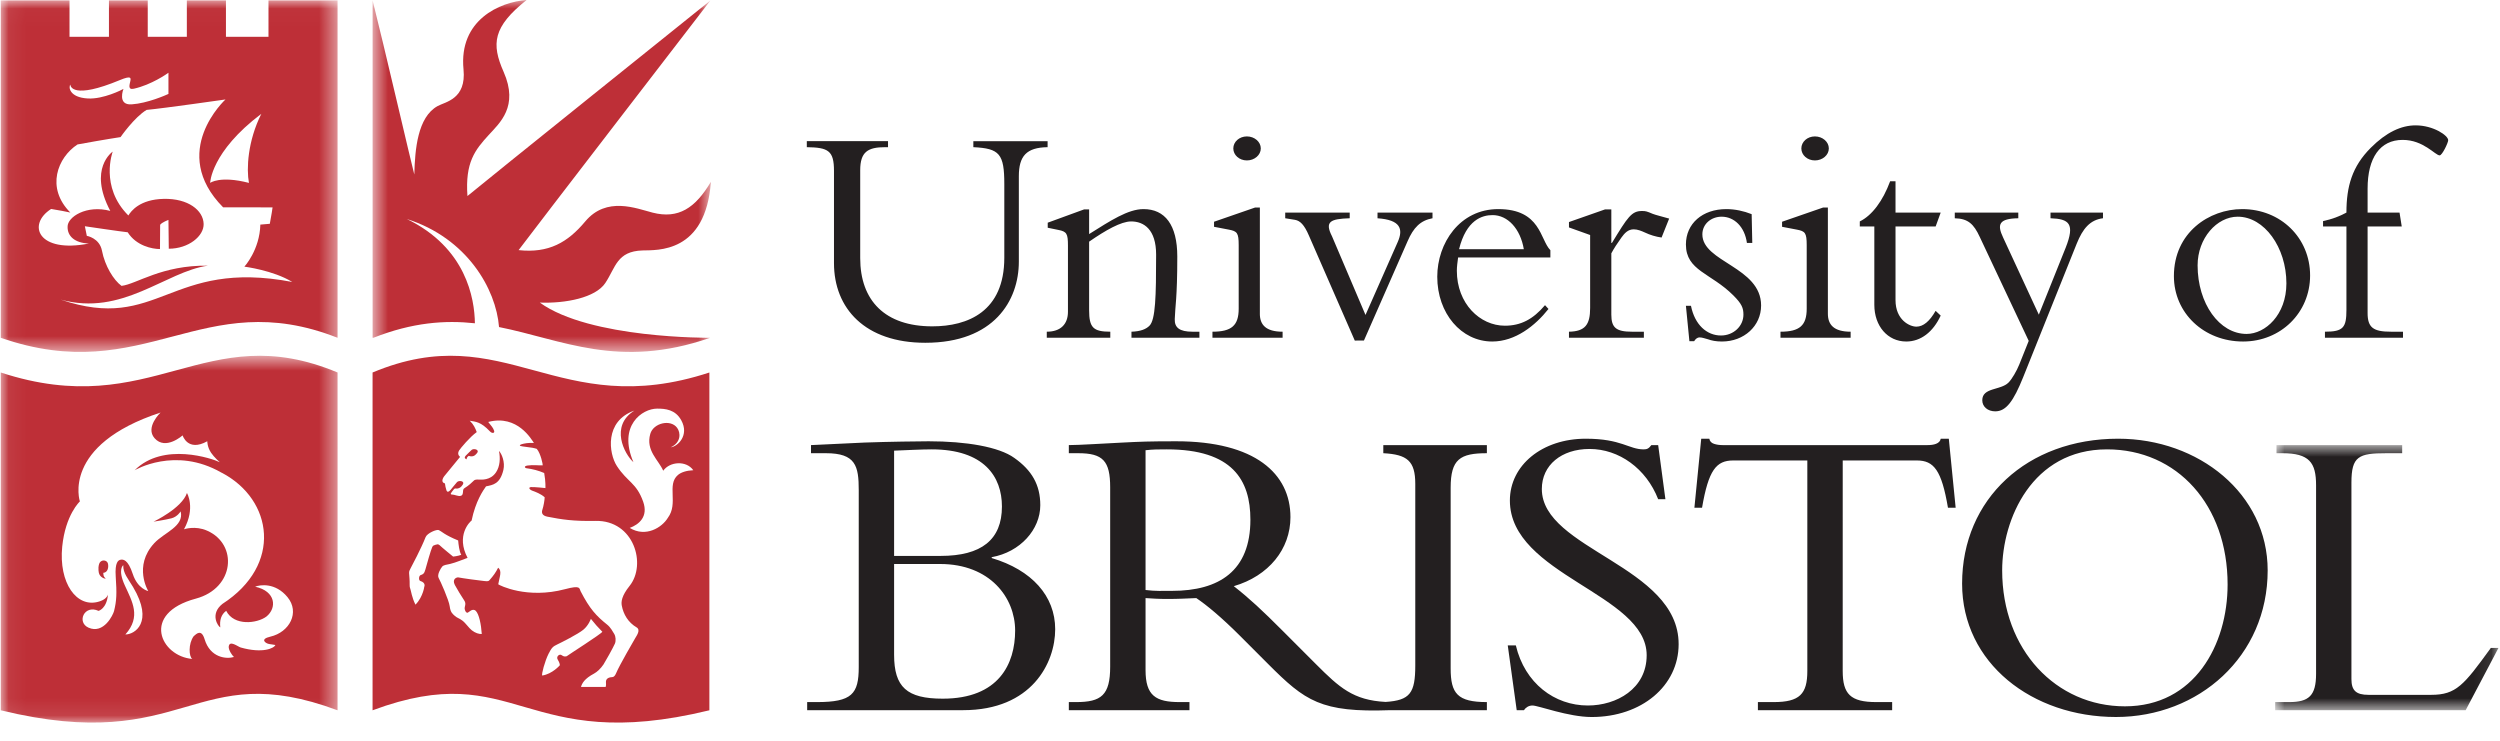
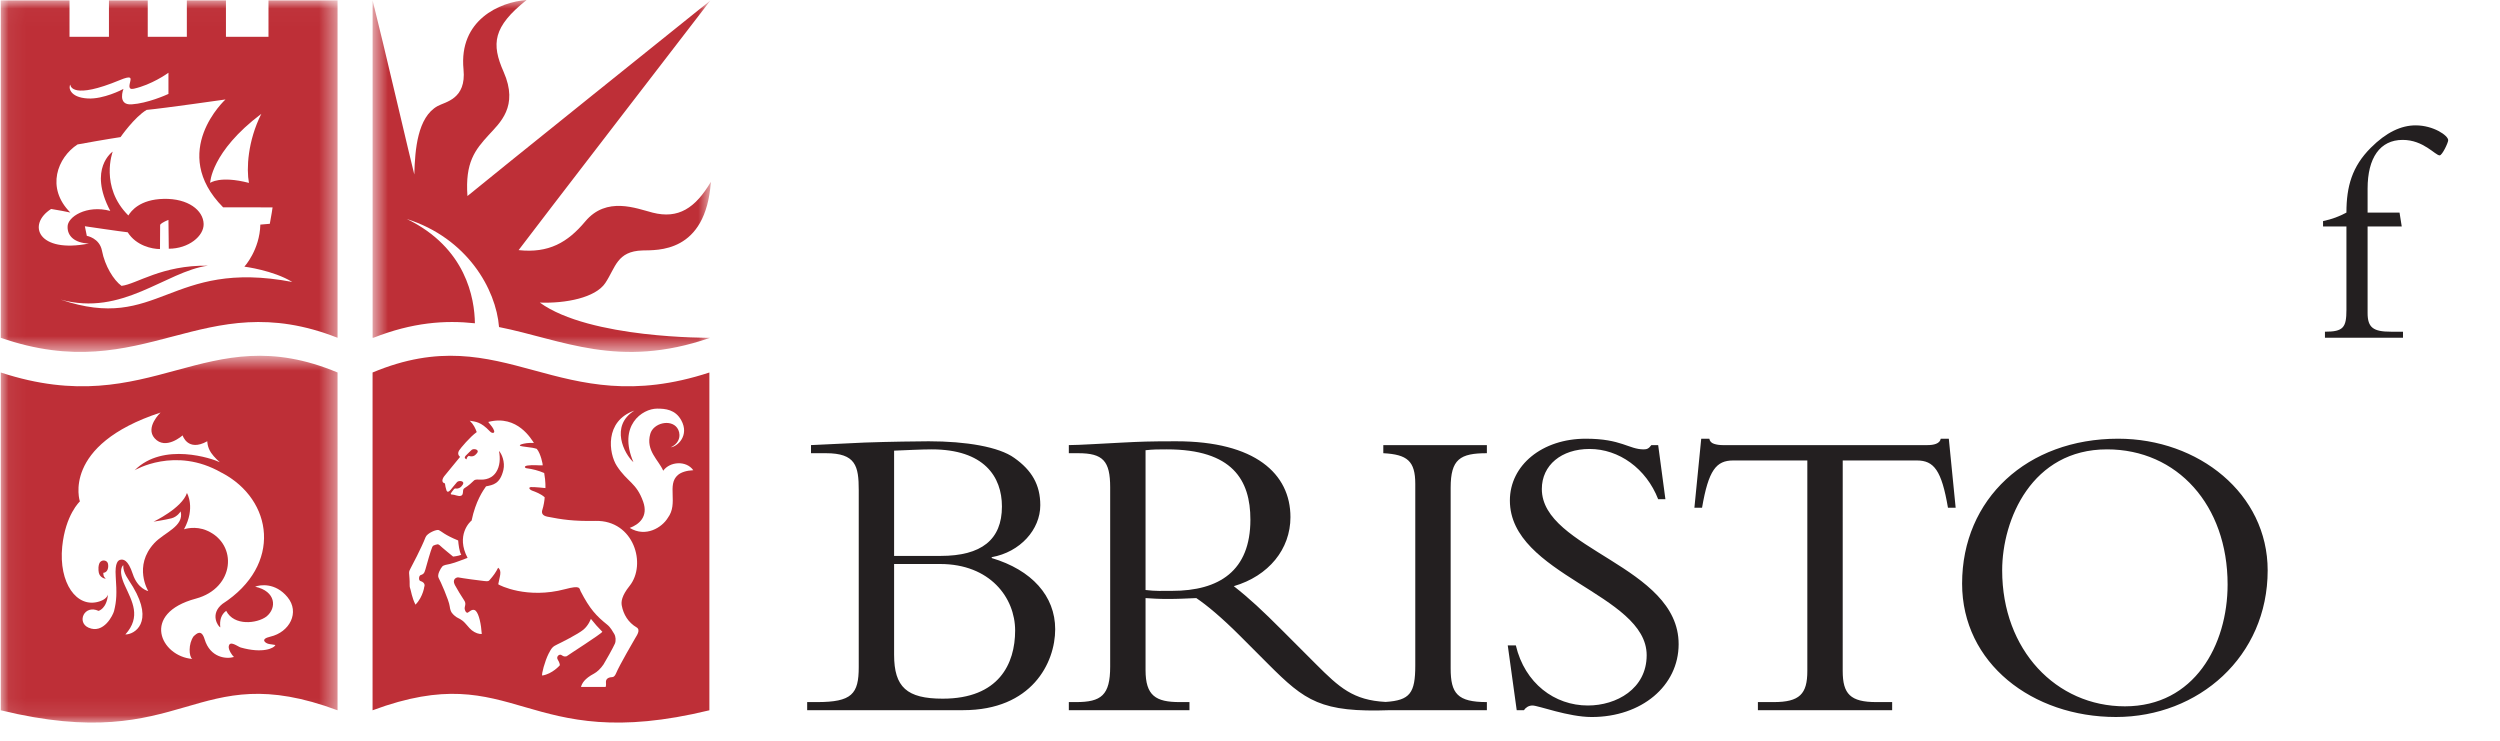
<svg xmlns="http://www.w3.org/2000/svg" width="145" height="43" viewBox="0 0 145 43" fill="none">
  <g id="university-of-bristol-1 1" clip-path="url(#clip0_11370_9957)">
    <g id="Group">
      <path id="Vector" fill-rule="evenodd" clip-rule="evenodd" d="M51.858 32.712H54.528C57.42 32.712 58.878 34.666 58.878 36.569C58.878 38.496 57.939 40.523 54.676 40.523C52.599 40.523 51.858 39.855 51.858 37.977V32.712ZM49.807 38.693C49.807 40.252 49.411 40.721 47.385 40.721H46.816V41.19H55.862C59.842 41.19 61.201 38.447 61.201 36.494C61.201 34.567 59.842 33.058 57.519 32.367V32.316C59.175 32.02 60.337 30.711 60.337 29.302C60.337 28.115 59.842 27.274 58.829 26.559C57.939 25.916 56.036 25.594 53.861 25.594C53.391 25.594 51.512 25.618 50.152 25.668C49.436 25.693 47.73 25.792 47.038 25.816V26.286H47.904C49.634 26.286 49.807 27.027 49.807 28.436V38.693ZM51.858 26.138C52.476 26.113 53.49 26.063 54.033 26.063C57.074 26.063 58.112 27.645 58.112 29.376C58.112 31.304 56.925 32.243 54.553 32.243H51.858V26.138ZM67.975 34.27C67.405 34.27 67.034 34.294 66.442 34.22V26.113C66.886 26.063 67.207 26.063 67.677 26.063C71.487 26.063 72.523 27.844 72.523 30.142C72.523 33.108 70.72 34.27 67.975 34.27ZM86.239 26.286V25.816H80.232V26.286C81.616 26.36 82.086 26.73 82.086 28.066V38.596C82.086 40.201 81.78 40.62 80.366 40.712C78.481 40.613 77.68 39.874 76.327 38.522L74.376 36.569C73.216 35.407 72.475 34.714 71.56 33.998C73.587 33.405 74.846 31.847 74.846 29.994C74.846 27.473 72.795 25.594 68.222 25.594C66.614 25.594 66.12 25.618 65.106 25.669C64.093 25.717 62.585 25.816 61.992 25.816V26.286H62.536C63.97 26.286 64.39 26.73 64.39 28.264V38.669C64.39 40.326 63.87 40.721 62.413 40.721H61.992V41.19H68.989V40.721H68.419C67.034 40.721 66.442 40.35 66.442 38.867V34.689C66.837 34.714 67.158 34.74 67.702 34.74C68.371 34.74 68.766 34.714 69.384 34.689C69.978 35.085 70.844 35.802 71.931 36.889L73.562 38.522C75.699 40.661 76.61 41.336 80.635 41.19H86.239V40.721C84.533 40.721 84.138 40.226 84.138 38.768V28.289C84.138 26.633 84.682 26.286 86.239 26.286ZM87.919 37.434C88.439 39.634 90.168 40.919 92.096 40.919C93.752 40.919 95.507 39.955 95.507 38.002C95.507 34.442 87.573 33.356 87.573 29.03C87.573 26.978 89.452 25.445 91.973 25.445C94.048 25.445 94.469 26.064 95.335 26.064C95.531 26.064 95.63 26.014 95.779 25.816H96.174L96.594 28.955H96.174C95.482 27.176 93.901 26.04 92.195 26.04C90.563 26.04 89.426 26.978 89.426 28.362C89.426 31.872 97.361 32.813 97.361 37.359C97.361 39.782 95.21 41.587 92.318 41.587C90.959 41.587 89.229 40.919 88.883 40.919C88.661 40.919 88.487 41.042 88.389 41.19H87.969L87.45 37.434H87.919ZM106.877 38.917C106.877 40.252 107.321 40.721 108.829 40.721H109.745V41.19H101.958V40.721H102.873C104.381 40.721 104.825 40.252 104.825 38.917V26.707H100.524C99.537 26.707 99.091 27.274 98.719 29.449H98.275L98.671 25.445H99.14C99.166 25.594 99.264 25.694 99.412 25.742C99.561 25.792 99.734 25.816 99.907 25.816H111.796C112.142 25.816 112.513 25.742 112.563 25.445H113.031L113.428 29.449H112.982C112.612 27.274 112.167 26.707 111.178 26.707H106.878L106.877 38.917ZM131.525 33.083C131.525 28.634 127.521 25.445 122.849 25.445C117.585 25.445 113.802 28.93 113.802 33.849C113.802 38.472 117.881 41.586 122.726 41.586C127.521 41.586 131.525 38.076 131.525 33.083ZM129.201 33.898C129.201 37.408 127.273 40.967 123.245 40.967C119.265 40.967 116.126 37.706 116.126 33.083C116.126 30.117 117.855 26.063 122.206 26.063C126.285 26.063 129.201 29.302 129.201 33.898Z" fill="#231F20" />
      <g id="Group_2">
        <g id="Mask group">
          <mask id="mask0_11370_9957" style="mask-type:luminance" maskUnits="userSpaceOnUse" x="131" y="25" width="14" height="17">
            <g id="Group_3">
              <path id="Vector_2" d="M144.911 25.816V41.19H131.96V25.816H144.911Z" fill="white" />
            </g>
          </mask>
          <g mask="url(#mask0_11370_9957)">
-             <path id="Vector_3" fill-rule="evenodd" clip-rule="evenodd" d="M143.009 41.19H131.96V40.721H132.775C133.913 40.721 134.332 40.35 134.332 39.089V28.139C134.332 26.83 133.937 26.286 132.38 26.286H132.035V25.816H139.326V26.286H138.411C136.805 26.286 136.383 26.459 136.383 27.991V39.386C136.383 40.053 136.656 40.301 137.373 40.301H141.006C142.464 40.301 142.908 39.732 144.467 37.582H144.911L143.009 41.19Z" fill="#231F20" />
-           </g>
+             </g>
        </g>
      </g>
      <g id="Group_4">
        <g id="Mask group_2">
          <mask id="mask1_11370_9957" style="mask-type:luminance" maskUnits="userSpaceOnUse" x="21" y="0" width="21" height="21">
            <g id="Group_5">
              <path id="Vector_4" d="M21.611 0H41.231V20.412H21.611V0Z" fill="white" />
            </g>
          </mask>
          <g mask="url(#mask1_11370_9957)">
            <path id="Vector_5" fill-rule="evenodd" clip-rule="evenodd" d="M27.544 18.75C27.526 17.311 27.038 14.371 23.596 12.702C27.091 13.813 28.772 16.765 28.944 18.969C32.613 19.7 35.869 21.427 41.156 19.604L41.175 19.592C41.175 19.592 34.217 19.655 31.308 17.55C32.81 17.607 34.54 17.267 35.107 16.416C35.711 15.51 35.774 14.574 37.262 14.526C38.098 14.499 40.934 14.711 41.231 10.547C40.324 12.078 39.341 12.711 37.857 12.334C36.91 12.092 35.18 11.367 33.944 12.844C32.924 14.063 31.828 14.696 30.079 14.507C30.779 13.562 41.203 0.028 41.203 0.028C41.203 0.028 27.849 10.746 27.112 11.37C26.97 9.413 27.556 8.695 28.34 7.835C28.982 7.131 30.098 6.178 29.21 4.168C28.491 2.542 28.586 1.559 30.542 0C28.983 0.113 26.603 1.162 26.884 4.026C27.055 5.755 25.829 5.905 25.381 6.152C24.219 6.795 24.068 8.666 24.03 10.122C23.898 9.649 22.207 2.377 21.611 0.023C21.611 0.025 21.611 19.592 21.611 19.592H21.656C23.922 18.699 25.808 18.563 27.544 18.75Z" fill="#BE2F37" />
          </g>
        </g>
      </g>
-       <path id="Vector_6" fill-rule="evenodd" clip-rule="evenodd" d="M60.761 8.188V8.536C59.533 8.554 59.093 9.049 59.093 10.222V15.171C59.093 17.443 57.645 19.881 53.667 19.881C50.167 19.881 48.371 17.883 48.371 15.262V9.91C48.371 8.737 48.041 8.554 46.795 8.536V8.187H51.505V8.536H51.34C50.332 8.536 49.892 8.811 49.892 9.874V14.969C49.892 17.443 51.34 18.928 54.071 18.928C56.142 18.928 58.25 18.066 58.25 14.95V10.68C58.25 8.921 57.975 8.609 56.454 8.536V8.188H60.761ZM63.169 17.993C63.169 19.001 63.408 19.239 64.397 19.239V19.588H60.713V19.239C61.52 19.239 61.941 18.799 61.941 18.084V14.236C61.941 13.557 61.868 13.429 61.392 13.337L60.768 13.209V12.916L62.876 12.146H63.169V13.576C64.397 12.806 65.424 12.128 66.322 12.128C67.568 12.128 68.283 13.044 68.283 14.877C68.283 17.315 68.155 17.791 68.136 18.506C68.118 19.001 68.411 19.239 69.163 19.239H69.566V19.588H65.625V19.239C66.157 19.221 66.469 19.093 66.67 18.891C67.018 18.543 67.055 17.204 67.055 14.767C67.055 13.301 66.34 12.843 65.607 12.843C65.02 12.843 64.123 13.356 63.169 14.016V17.993ZM72.32 7.912C72.759 7.912 73.126 8.224 73.126 8.609C73.126 8.994 72.759 9.305 72.32 9.305C71.88 9.305 71.532 8.994 71.532 8.609C71.532 8.224 71.88 7.912 72.32 7.912ZM73.071 18.195C73.071 18.836 73.42 19.239 74.391 19.239V19.588H70.322V19.239C71.44 19.239 71.844 18.873 71.844 17.901V14.217C71.844 13.503 71.752 13.411 71.275 13.319L70.414 13.154V12.861L72.797 12.036H73.072V18.195M78.577 19.753L75.919 13.668C75.644 13.026 75.405 12.806 75.113 12.751L74.543 12.659V12.33H78.283V12.659C77.165 12.696 76.817 12.843 77.256 13.704L79.199 18.268L81.069 14.034C81.399 13.282 81.234 12.751 79.896 12.66V12.329H83.085V12.659C82.389 12.787 81.985 13.191 81.637 13.997L79.108 19.752L78.577 19.753ZM89.922 14.932V14.511C89.317 13.906 89.373 12.128 86.898 12.128C84.662 12.128 83.361 14.107 83.361 16.05C83.361 18.176 84.753 19.808 86.55 19.808C87.888 19.808 89.043 18.891 89.812 17.92L89.611 17.7C88.914 18.524 88.2 18.891 87.283 18.891C85.835 18.891 84.497 17.608 84.497 15.702C84.497 15.464 84.534 15.207 84.57 14.932H89.922ZM84.625 14.455C85.047 12.751 85.963 12.476 86.569 12.476C87.448 12.476 88.181 13.264 88.382 14.455H84.625ZM93.457 18.25C93.457 19.001 93.732 19.239 94.648 19.239H95.345V19.588H91V19.239C91.935 19.221 92.228 18.836 92.228 17.865V13.631L91 13.191V12.879L93.09 12.146H93.457V14.089H93.493C94.409 12.586 94.63 12.238 95.234 12.238C95.454 12.238 95.509 12.256 95.858 12.403C96.041 12.476 96.371 12.549 96.811 12.678L96.371 13.777C96.034 13.729 95.707 13.63 95.4 13.484C95.198 13.393 94.978 13.301 94.758 13.301C94.428 13.301 94.226 13.521 94.043 13.777C93.805 14.107 93.603 14.419 93.457 14.694V18.25ZM98.076 17.736C98.296 18.836 98.993 19.459 99.818 19.459C100.55 19.459 101.119 18.909 101.119 18.25C101.119 17.865 101.027 17.626 100.532 17.131C99.231 15.83 97.783 15.702 97.783 14.18C97.783 12.971 98.737 12.128 100.129 12.128C100.624 12.128 101.138 12.238 101.596 12.421L101.632 14.089H101.321C101.192 13.154 100.587 12.568 99.854 12.568C99.249 12.568 98.737 12.989 98.737 13.594C98.737 15.207 102.144 15.482 102.144 17.718C102.144 18.909 101.155 19.808 99.873 19.808C99.525 19.808 99.268 19.753 99.066 19.679C98.864 19.624 98.718 19.569 98.571 19.569C98.461 19.569 98.352 19.642 98.26 19.789H97.985L97.783 17.736H98.076ZM105.265 7.912C105.706 7.912 106.072 8.224 106.072 8.609C106.072 8.994 105.706 9.305 105.265 9.305C104.826 9.305 104.478 8.994 104.478 8.609C104.478 8.224 104.826 7.912 105.265 7.912ZM106.017 18.195C106.017 18.836 106.366 19.239 107.337 19.239V19.588H103.268V19.239C104.386 19.239 104.789 18.873 104.789 17.901V14.217C104.789 13.503 104.698 13.411 104.221 13.319L103.36 13.154V12.861L105.742 12.036H106.017V18.195ZM112.56 12.33L112.267 13.136H109.94V17.407C109.94 18.561 110.765 18.946 111.149 18.946C111.552 18.946 111.919 18.634 112.266 18.029L112.56 18.304C112.12 19.257 111.406 19.808 110.562 19.808C109.481 19.808 108.711 18.909 108.711 17.681V13.136H107.868V12.843C108.583 12.494 109.206 11.651 109.628 10.515H109.94V12.33H112.56ZM119.81 14.364C120.36 12.971 120.012 12.696 118.93 12.659V12.33H121.973V12.659C121.221 12.751 120.8 13.264 120.452 14.126L117.336 21.897C116.786 23.253 116.365 23.858 115.724 23.858C115.283 23.858 114.972 23.583 114.972 23.216C114.972 22.465 116.034 22.648 116.493 22.19C116.694 21.988 116.969 21.512 117.116 21.146L117.666 19.771L114.825 13.741C114.477 12.989 114.147 12.678 113.377 12.66V12.329H117.061V12.659C115.943 12.677 115.815 13.008 116.181 13.777L118.252 18.25L119.81 14.364ZM126.086 16.014C126.086 18.158 127.827 19.808 130.1 19.808C132.281 19.808 133.986 18.14 133.986 15.977C133.986 13.796 132.281 12.128 130.045 12.128C128.139 12.128 126.086 13.484 126.086 16.014ZM127.461 15.39C127.461 13.814 128.579 12.568 129.788 12.568C131.328 12.568 132.611 14.346 132.611 16.435C132.611 18.268 131.383 19.368 130.302 19.368C128.725 19.368 127.461 17.608 127.461 15.39Z" fill="#231F20" />
      <g id="Group_6">
        <path id="Vector_7" fill-rule="evenodd" clip-rule="evenodd" d="M139.301 13.136H137.321V18.158C137.321 19.001 137.651 19.239 138.677 19.239H139.374V19.588H134.847V19.239C135.91 19.239 136.093 19.001 136.093 17.975V13.136H134.737V12.824C135.25 12.715 135.69 12.55 136.093 12.33C136.093 10.809 136.423 9.654 137.505 8.572C138.403 7.674 139.264 7.271 140.107 7.271C141.133 7.271 141.995 7.858 141.995 8.132C141.995 8.279 141.647 9.012 141.5 9.012C141.243 9.012 140.565 8.114 139.355 8.114C138.036 8.114 137.321 9.159 137.321 10.937V12.33H139.173L139.301 13.136Z" fill="#231F20" />
        <g id="Group_7">
          <g id="Mask group_3">
            <mask id="mask2_11370_9957" style="mask-type:luminance" maskUnits="userSpaceOnUse" x="0" y="0" width="20" height="21">
              <g id="Group_8">
                <path id="Vector_8" d="M0.06 20.413V0.023H19.579V20.413L0.06 20.413Z" fill="white" />
              </g>
            </mask>
            <g mask="url(#mask2_11370_9957)">
              <path id="Vector_9" fill-rule="evenodd" clip-rule="evenodd" d="M14.439 10.608C14.287 9.795 14.363 8.188 15.157 6.601C12.227 8.812 12.189 10.608 12.189 10.608C12.189 10.608 12.757 10.173 14.439 10.608ZM13.078 5.769C13.078 5.769 9.524 6.279 8.504 6.374C7.799 6.79 6.991 7.952 6.991 7.952C6.991 7.952 6.16 8.075 4.496 8.378C3.34 9.132 2.644 10.891 4.08 12.328C3.627 12.233 3.627 12.233 2.965 12.12C1.548 13.027 2.209 14.71 5.158 14.124C4.326 14.095 3.91 13.689 3.92 13.159C3.901 12.583 5.026 11.865 6.396 12.233C5.092 9.767 6.538 8.793 6.538 8.793C6.538 8.793 5.772 10.83 7.445 12.498C7.596 12.252 8.097 11.562 9.505 11.534C10.908 11.506 11.79 12.195 11.811 12.989C11.83 13.689 10.942 14.426 9.789 14.426L9.77 12.755C9.77 12.755 9.394 12.89 9.288 13.038C9.29 13.115 9.279 14.445 9.279 14.445C8.825 14.445 7.899 14.256 7.407 13.472C7.029 13.434 4.922 13.122 4.922 13.122L5.035 13.679C5.035 13.679 5.772 13.802 5.914 14.54C6.085 15.431 6.594 16.25 7.048 16.581C7.927 16.477 9.382 15.371 12.057 15.409C9.6 15.749 7.105 18.376 3.513 17.375C9.222 19.322 9.808 14.993 16.953 16.354C15.838 15.674 14.174 15.466 14.174 15.466C14.174 15.466 15.062 14.502 15.1 13.027C15.214 13.02 15.365 13.008 15.649 12.98C15.743 12.508 15.809 12.028 15.809 12.028C15.809 12.028 14.25 12.025 12.941 12.025C9.756 8.803 13.078 5.769 13.078 5.769ZM5.101 5.712C5.999 5.759 7.09 5.202 7.161 5.155C7.161 5.155 6.783 6.109 7.634 6.053C8.557 5.991 9.62 5.518 9.77 5.448V4.219C9.688 4.28 8.788 4.915 7.766 5.145C7.393 5.229 7.521 4.899 7.558 4.711C7.596 4.522 7.622 4.367 6.954 4.644C4.222 5.779 4.08 5.004 4.08 4.909C3.967 5.041 4.015 5.655 5.101 5.712ZM19.579 0.023V19.592C11.706 16.492 8.427 22.503 0.044 19.592V0.023H4.032V2.136H6.319L6.319 0.023H8.569L8.569 2.136L10.837 2.136V0.023H13.105V2.136L15.572 2.136V0.023H19.579Z" fill="#BE2F37" />
            </g>
          </g>
        </g>
        <path id="Vector_10" fill-rule="evenodd" clip-rule="evenodd" d="M27.092 26.641C27.092 26.641 26.999 26.594 27.176 26.446C27.198 26.428 27.233 26.468 27.336 26.469C27.475 26.471 27.548 26.423 27.663 26.284C27.837 26.073 27.474 25.992 27.356 26.094C27.226 26.204 27.133 26.32 27.022 26.421C27.022 26.421 26.836 26.587 27.092 26.641ZM33.831 36.526C33.52 36.781 32.556 37.267 32.314 37.381C32.074 37.494 31.996 37.563 31.818 37.915C31.601 38.345 31.393 39.125 31.45 39.181C32.045 39.087 32.47 38.586 32.47 38.586C32.47 38.586 32.48 38.463 32.348 38.255C32.238 38.083 32.452 37.896 32.584 38.005C32.684 38.087 32.825 38.104 32.91 38.033C32.995 37.962 34.852 36.781 34.937 36.643C34.7 36.407 34.477 36.156 34.271 35.892C34.271 35.892 34.143 36.27 33.831 36.526ZM26.573 31.347C25.779 31.024 25.602 30.81 25.453 30.746C25.321 30.69 24.774 30.922 24.683 31.157C24.437 31.79 23.889 32.825 23.809 32.972C23.765 33.051 23.719 33.142 23.728 33.246C23.738 33.35 23.768 33.757 23.759 33.851C23.75 33.946 23.764 34.069 23.801 34.163C23.839 34.257 23.889 34.663 24.097 35.07C24.56 34.607 24.628 33.924 24.598 34.059C24.597 34.062 24.744 33.809 24.376 33.695C24.271 33.663 24.286 33.389 24.399 33.355C24.536 33.312 24.607 33.274 24.673 33.029C24.74 32.783 24.989 31.9 25.07 31.729C25.083 31.703 25.106 31.659 25.152 31.637C25.224 31.605 25.3 31.583 25.378 31.57C25.412 31.565 25.479 31.602 25.499 31.623C25.625 31.75 26.28 32.282 26.28 32.282C26.28 32.282 26.573 32.254 26.753 32.178C26.639 31.998 26.592 31.563 26.573 31.347ZM25.772 27.613C25.772 27.613 25.495 27.954 25.807 28.039C25.815 28.137 25.854 28.333 25.893 28.436C25.945 28.573 26.034 28.528 26.134 28.414C26.233 28.301 26.392 28.085 26.509 27.96C26.615 27.847 26.986 27.888 26.835 28.116C26.736 28.267 26.658 28.308 26.531 28.336C26.43 28.358 26.399 28.272 26.29 28.422C26.174 28.578 26.05 28.688 26.254 28.688C26.36 28.688 26.562 28.787 26.697 28.765C26.824 28.745 26.838 28.662 26.852 28.549C26.866 28.431 26.843 28.362 26.975 28.289C27.145 28.194 27.395 27.968 27.471 27.887C27.558 27.795 27.669 27.816 27.783 27.816C27.896 27.816 28.444 27.883 28.77 27.393C29 27.049 29.026 26.579 28.94 26.153C29.096 26.309 29.306 26.799 29.196 27.259C28.999 28.077 28.596 28.123 28.189 28.209C28.019 28.449 27.584 29.068 27.353 30.193C27.253 30.259 26.431 31.053 27.119 32.356C26.942 32.414 26.419 32.638 26.11 32.707C25.902 32.755 25.728 32.766 25.645 32.866C25.55 32.979 25.333 33.348 25.446 33.532C25.526 33.663 26.041 34.815 26.084 35.17C26.127 35.523 26.255 35.608 26.381 35.722C26.523 35.85 26.615 35.843 26.814 35.992C27.015 36.142 27.181 36.413 27.367 36.559C27.565 36.715 27.788 36.785 27.943 36.771C27.905 36.195 27.782 35.628 27.603 35.439C27.417 35.242 27.183 35.523 27.126 35.538C27.069 35.552 26.99 35.497 26.956 35.339C26.92 35.176 27.069 35.041 26.927 34.829C26.733 34.536 26.551 34.236 26.381 33.928C26.197 33.568 26.51 33.471 26.587 33.49C26.772 33.532 27.877 33.681 28.047 33.695C28.217 33.709 28.311 33.738 28.388 33.652C28.622 33.39 28.756 33.199 28.891 32.929C29.139 33.114 28.969 33.468 28.898 33.888C28.969 33.95 30.571 34.758 32.773 34.172C33.692 33.928 33.588 34.12 33.675 34.29C34.209 35.326 34.587 35.726 35.221 36.233C35.41 36.384 35.542 36.629 35.627 36.771C35.712 36.913 35.734 37.165 35.665 37.329C35.58 37.532 35.088 38.414 35.003 38.538C34.843 38.775 34.633 38.973 34.455 39.068C33.897 39.365 33.758 39.633 33.697 39.841H35.128C35.128 39.841 35.162 39.766 35.145 39.587C35.121 39.337 35.348 39.295 35.419 39.281C35.49 39.266 35.618 39.323 35.731 39.054C35.944 38.547 36.775 37.135 36.846 37.007C36.917 36.88 37.177 36.539 36.922 36.388C36.44 36.105 36.157 35.639 36.062 35.117C36.024 34.909 36.047 34.567 36.515 33.983C37.517 32.736 36.77 30.165 34.541 30.212C33.276 30.239 32.572 30.131 31.747 29.967C31.446 29.906 31.395 29.744 31.459 29.56C31.525 29.371 31.589 28.995 31.591 28.842C31.374 28.643 31.043 28.521 30.883 28.464C30.709 28.403 30.622 28.265 30.798 28.251C30.972 28.237 31.634 28.308 31.634 28.308C31.634 28.308 31.657 27.954 31.563 27.434C31.237 27.295 30.894 27.203 30.543 27.159C30.443 27.147 30.356 27.035 30.608 26.999C30.939 26.952 31.242 27.004 31.478 26.989C31.492 26.961 31.365 26.3 31.131 26.033C30.968 25.983 30.881 25.961 30.316 25.893C30.117 25.87 30.108 25.813 30.24 25.77C30.394 25.721 30.649 25.671 30.968 25.692C30.845 25.522 30.023 24.022 28.317 24.474C28.508 24.707 28.6 24.816 28.657 24.977C28.708 25.121 28.556 25.166 28.416 25.02C27.877 24.452 27.593 24.466 27.246 24.402C27.473 24.622 27.572 24.842 27.65 25.061C27.261 25.338 26.708 25.997 26.63 26.125C26.481 26.367 26.686 26.498 26.686 26.498L25.772 27.613ZM36.794 23.814C35.05 24.423 35.307 26.303 35.778 27.027C36.393 27.973 36.913 27.991 37.305 29.102C37.61 29.968 37.063 30.42 36.525 30.619C37.446 31.186 38.396 30.6 38.736 30.033C39.363 29.198 38.653 28.113 39.322 27.547C39.501 27.396 39.804 27.292 40.211 27.273C39.804 26.697 38.85 26.763 38.467 27.302C38.198 26.678 37.441 26.132 37.716 25.166C37.895 24.532 38.897 24.296 39.275 24.816C39.482 25.1 39.511 25.657 38.907 25.941C39.285 25.912 40.003 25.26 39.511 24.372C39.166 23.748 38.585 23.7 38.113 23.7C37.252 23.7 35.826 24.684 36.738 26.805C36.213 26.338 35.362 24.707 36.794 23.814ZM41.144 21.605V41.197C30.314 43.834 30.001 38.078 21.609 41.197C21.61 41.452 21.605 21.603 21.609 21.605C29.321 18.373 32.327 24.497 41.144 21.605Z" fill="#BE2F37" />
        <g id="Group_9">
          <g id="Mask group_4">
            <mask id="mask3_11370_9957" style="mask-type:luminance" maskUnits="userSpaceOnUse" x="0" y="20" width="20" height="22">
              <g id="Group_10">
                <path id="Vector_11" d="M0.06 20.635V41.91H19.581V20.635H0.06Z" fill="white" />
              </g>
            </mask>
            <g mask="url(#mask3_11370_9957)">
              <path id="Vector_12" fill-rule="evenodd" clip-rule="evenodd" d="M7.15 32.782C7.15 32.782 6.808 33.006 7.237 33.948C7.666 34.889 8.199 35.765 7.271 36.799C7.797 36.806 8.945 36.112 7.717 34.046C7.434 33.57 7.13 33.24 7.15 32.782ZM5.989 33.226C6.273 33.206 6.309 32.859 6.257 32.676C6.196 32.46 5.836 32.433 5.749 32.708C5.664 32.98 5.739 33.245 5.739 33.245C5.81 33.507 6.105 33.582 6.13 33.555C5.966 33.408 6.011 33.324 5.989 33.226ZM6.262 34.477C6.193 35.309 5.716 35.431 5.716 35.431C4.883 35.049 4.436 36.097 5.135 36.405C6.021 36.797 6.563 35.652 6.615 35.44C6.765 34.84 6.779 34.416 6.712 33.442C6.655 32.612 6.86 32.486 6.997 32.464C7.133 32.44 7.418 32.429 7.702 33.294C7.987 34.159 8.6 34.284 8.6 34.284C8.6 34.284 7.712 32.838 8.948 31.503C9.523 30.882 10.695 30.529 10.478 29.659C10.478 29.659 10.297 29.971 9.944 30.062C9.591 30.153 8.908 30.256 8.908 30.256C8.908 30.256 10.547 29.482 10.843 28.594C10.843 28.594 11.355 29.448 10.672 30.699C10.672 30.699 11.323 30.467 12.022 30.783C13.806 31.573 13.617 34.113 11.36 34.72C8.148 35.581 9.314 38.066 11.153 38.218C10.956 38.093 10.911 37.344 11.234 36.899C11.396 36.756 11.684 36.466 11.867 37.075C12.19 38.152 13.132 38.239 13.569 38.105C13.455 38.008 13.24 37.68 13.267 37.492C13.32 37.115 13.791 37.506 13.962 37.555C15.227 37.914 15.9 37.6 15.972 37.41C15.689 37.352 15.739 37.385 15.559 37.34C15.392 37.297 15.067 37.066 15.676 36.927C16.793 36.67 17.408 35.518 16.672 34.63C15.97 33.781 15.084 33.911 14.797 34.028C16.008 34.289 16.069 35.264 15.452 35.76C14.913 36.164 13.576 36.325 13.119 35.428C12.829 35.637 12.728 35.971 12.778 36.388C12.656 36.343 12.149 35.621 12.903 35.024C16.398 32.771 15.834 28.985 12.876 27.427L12.839 27.41C10.156 25.869 7.808 27.276 7.808 27.276C9.468 25.614 12.335 26.603 12.747 26.809C12.747 26.809 12.417 26.522 12.242 26.259C12.014 25.918 12.023 25.592 12.023 25.592C10.885 26.227 10.591 25.251 10.591 25.251C10.591 25.251 9.606 26.14 8.966 25.417C8.406 24.785 9.312 23.927 9.312 23.927C3.538 25.822 4.633 29.082 4.633 29.082C4.633 29.082 3.796 29.85 3.609 31.701C3.397 33.803 4.444 35.298 5.752 34.888C6.052 34.794 6.201 34.651 6.259 34.493L6.262 34.477ZM19.579 21.605C19.583 21.603 19.578 41.452 19.579 41.197C11.186 38.078 10.874 43.834 0.044 41.197V21.605C8.861 24.497 11.867 18.373 19.579 21.605Z" fill="#BE2F37" />
            </g>
          </g>
        </g>
      </g>
    </g>
  </g>
  <defs>
    <clipPath id="clip0_11370_9957">
      <rect width="145" height="42.166" fill="white" />
    </clipPath>
  </defs>
</svg>